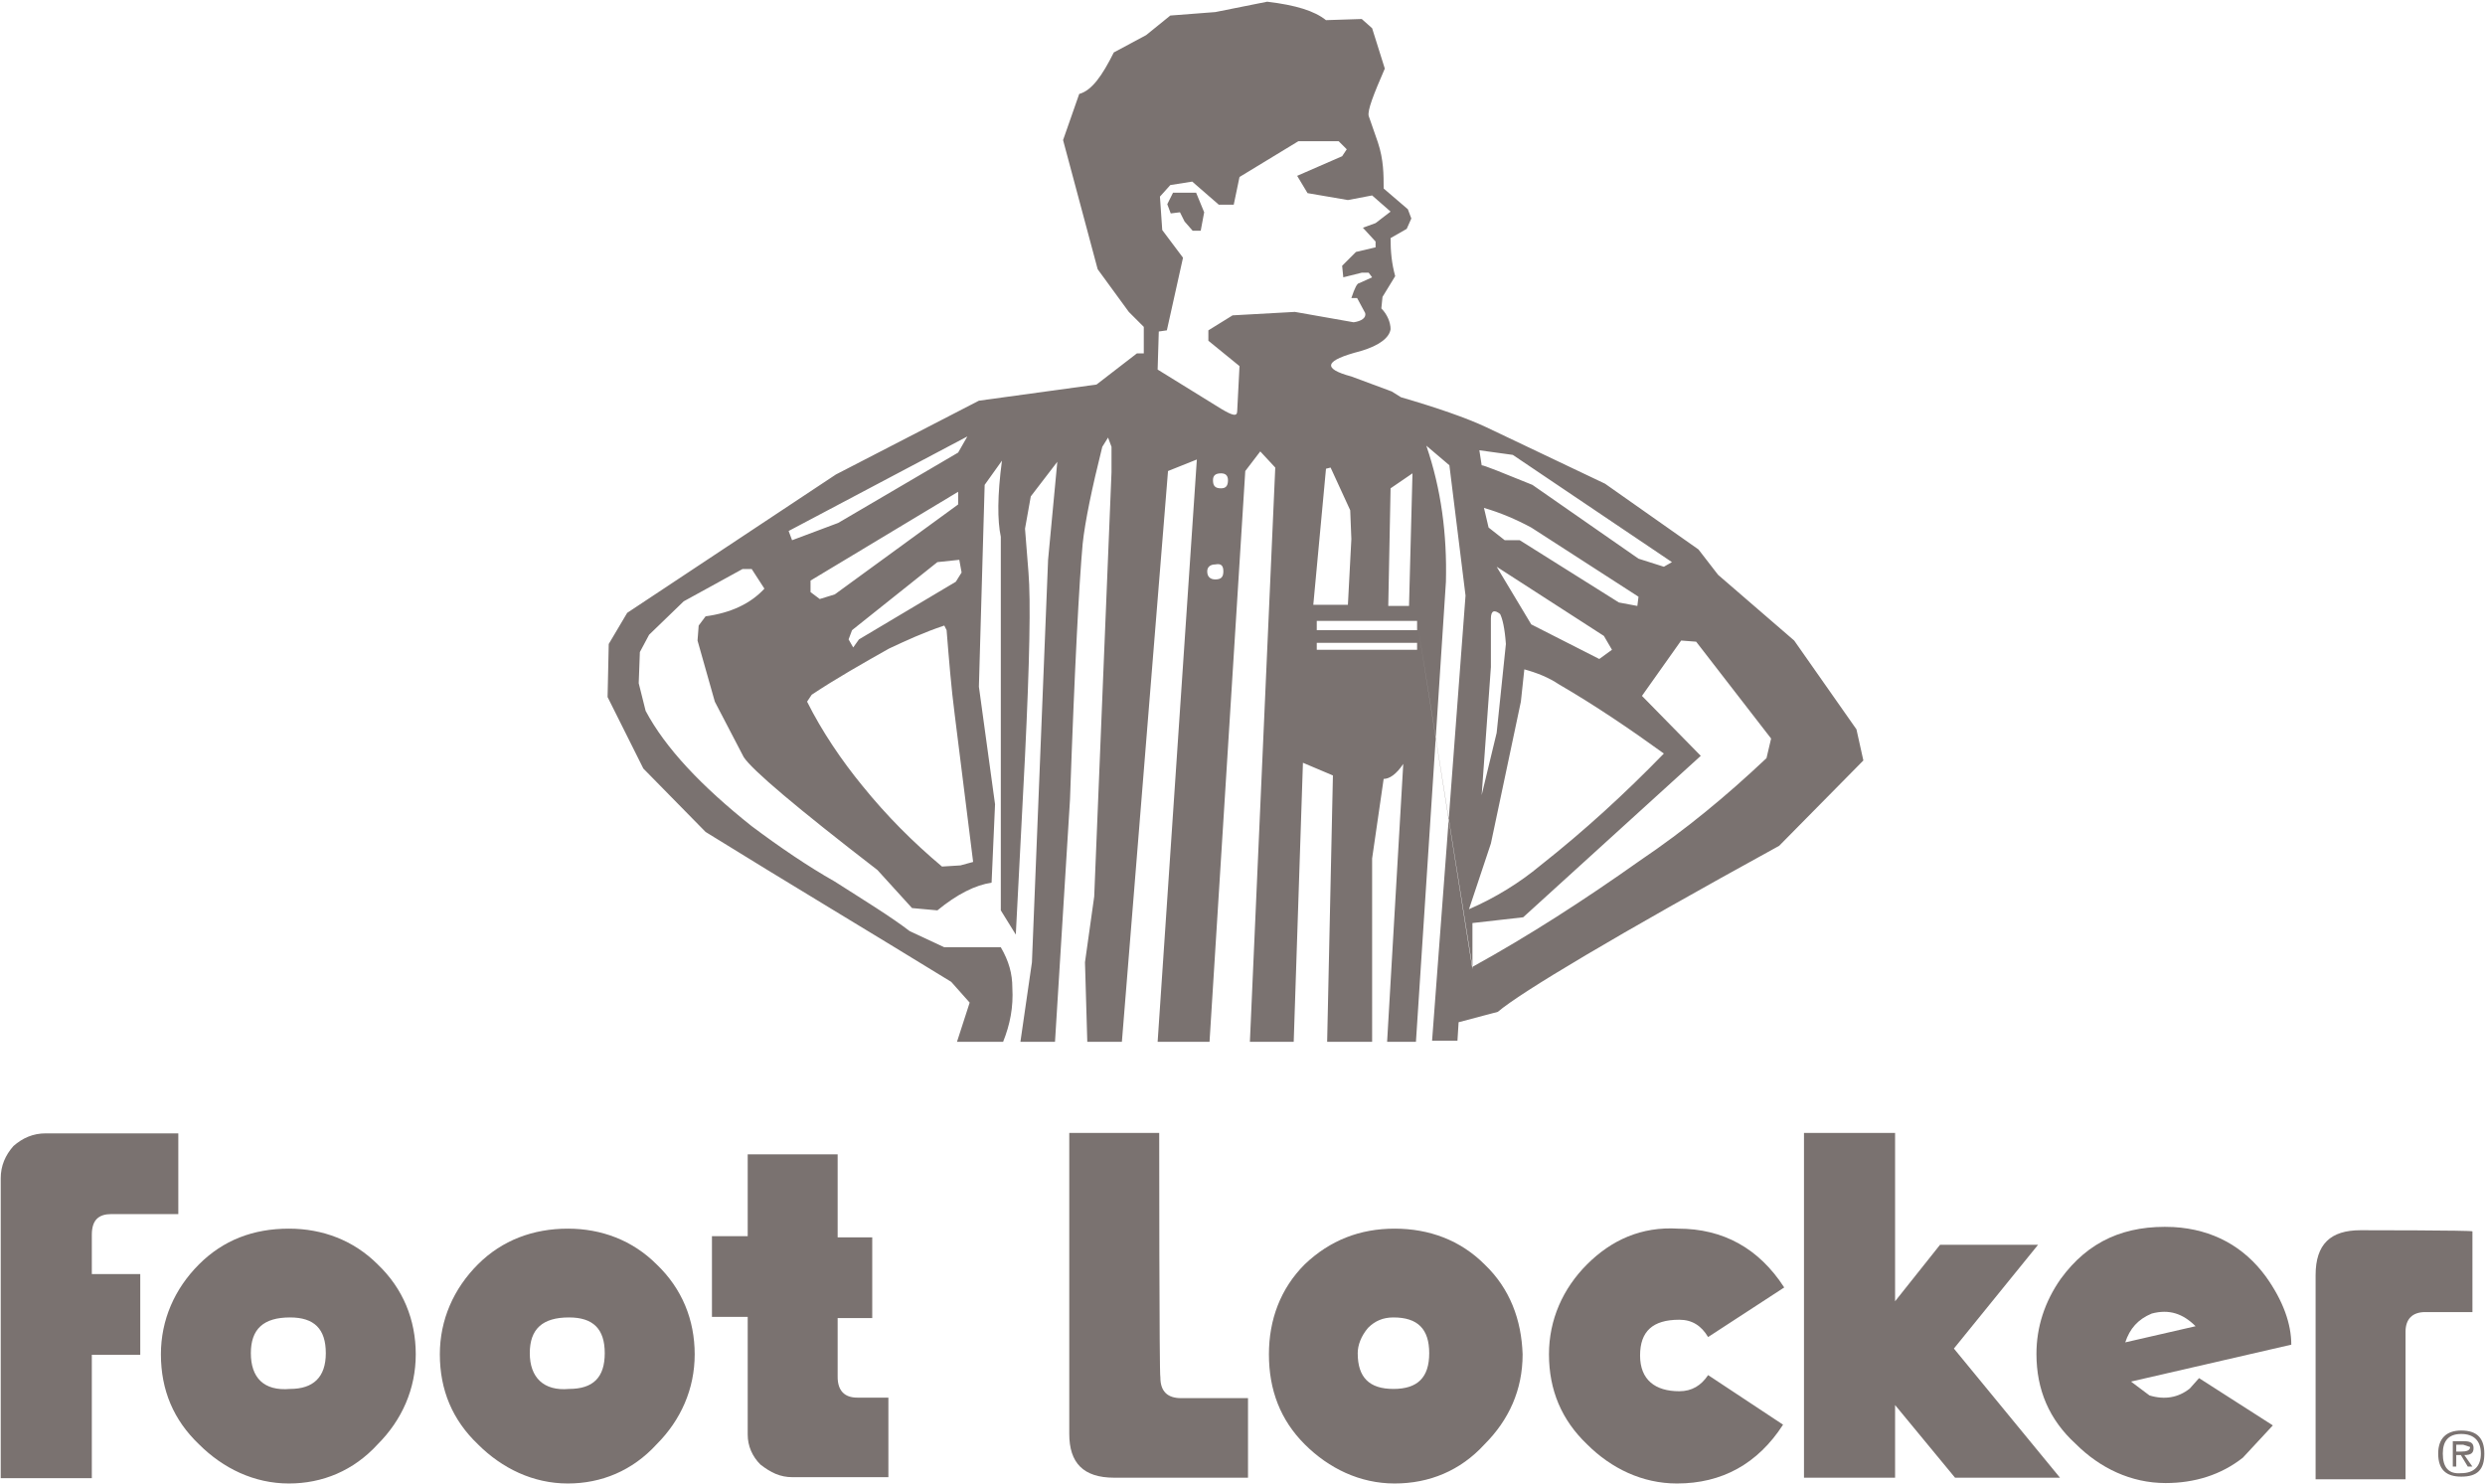
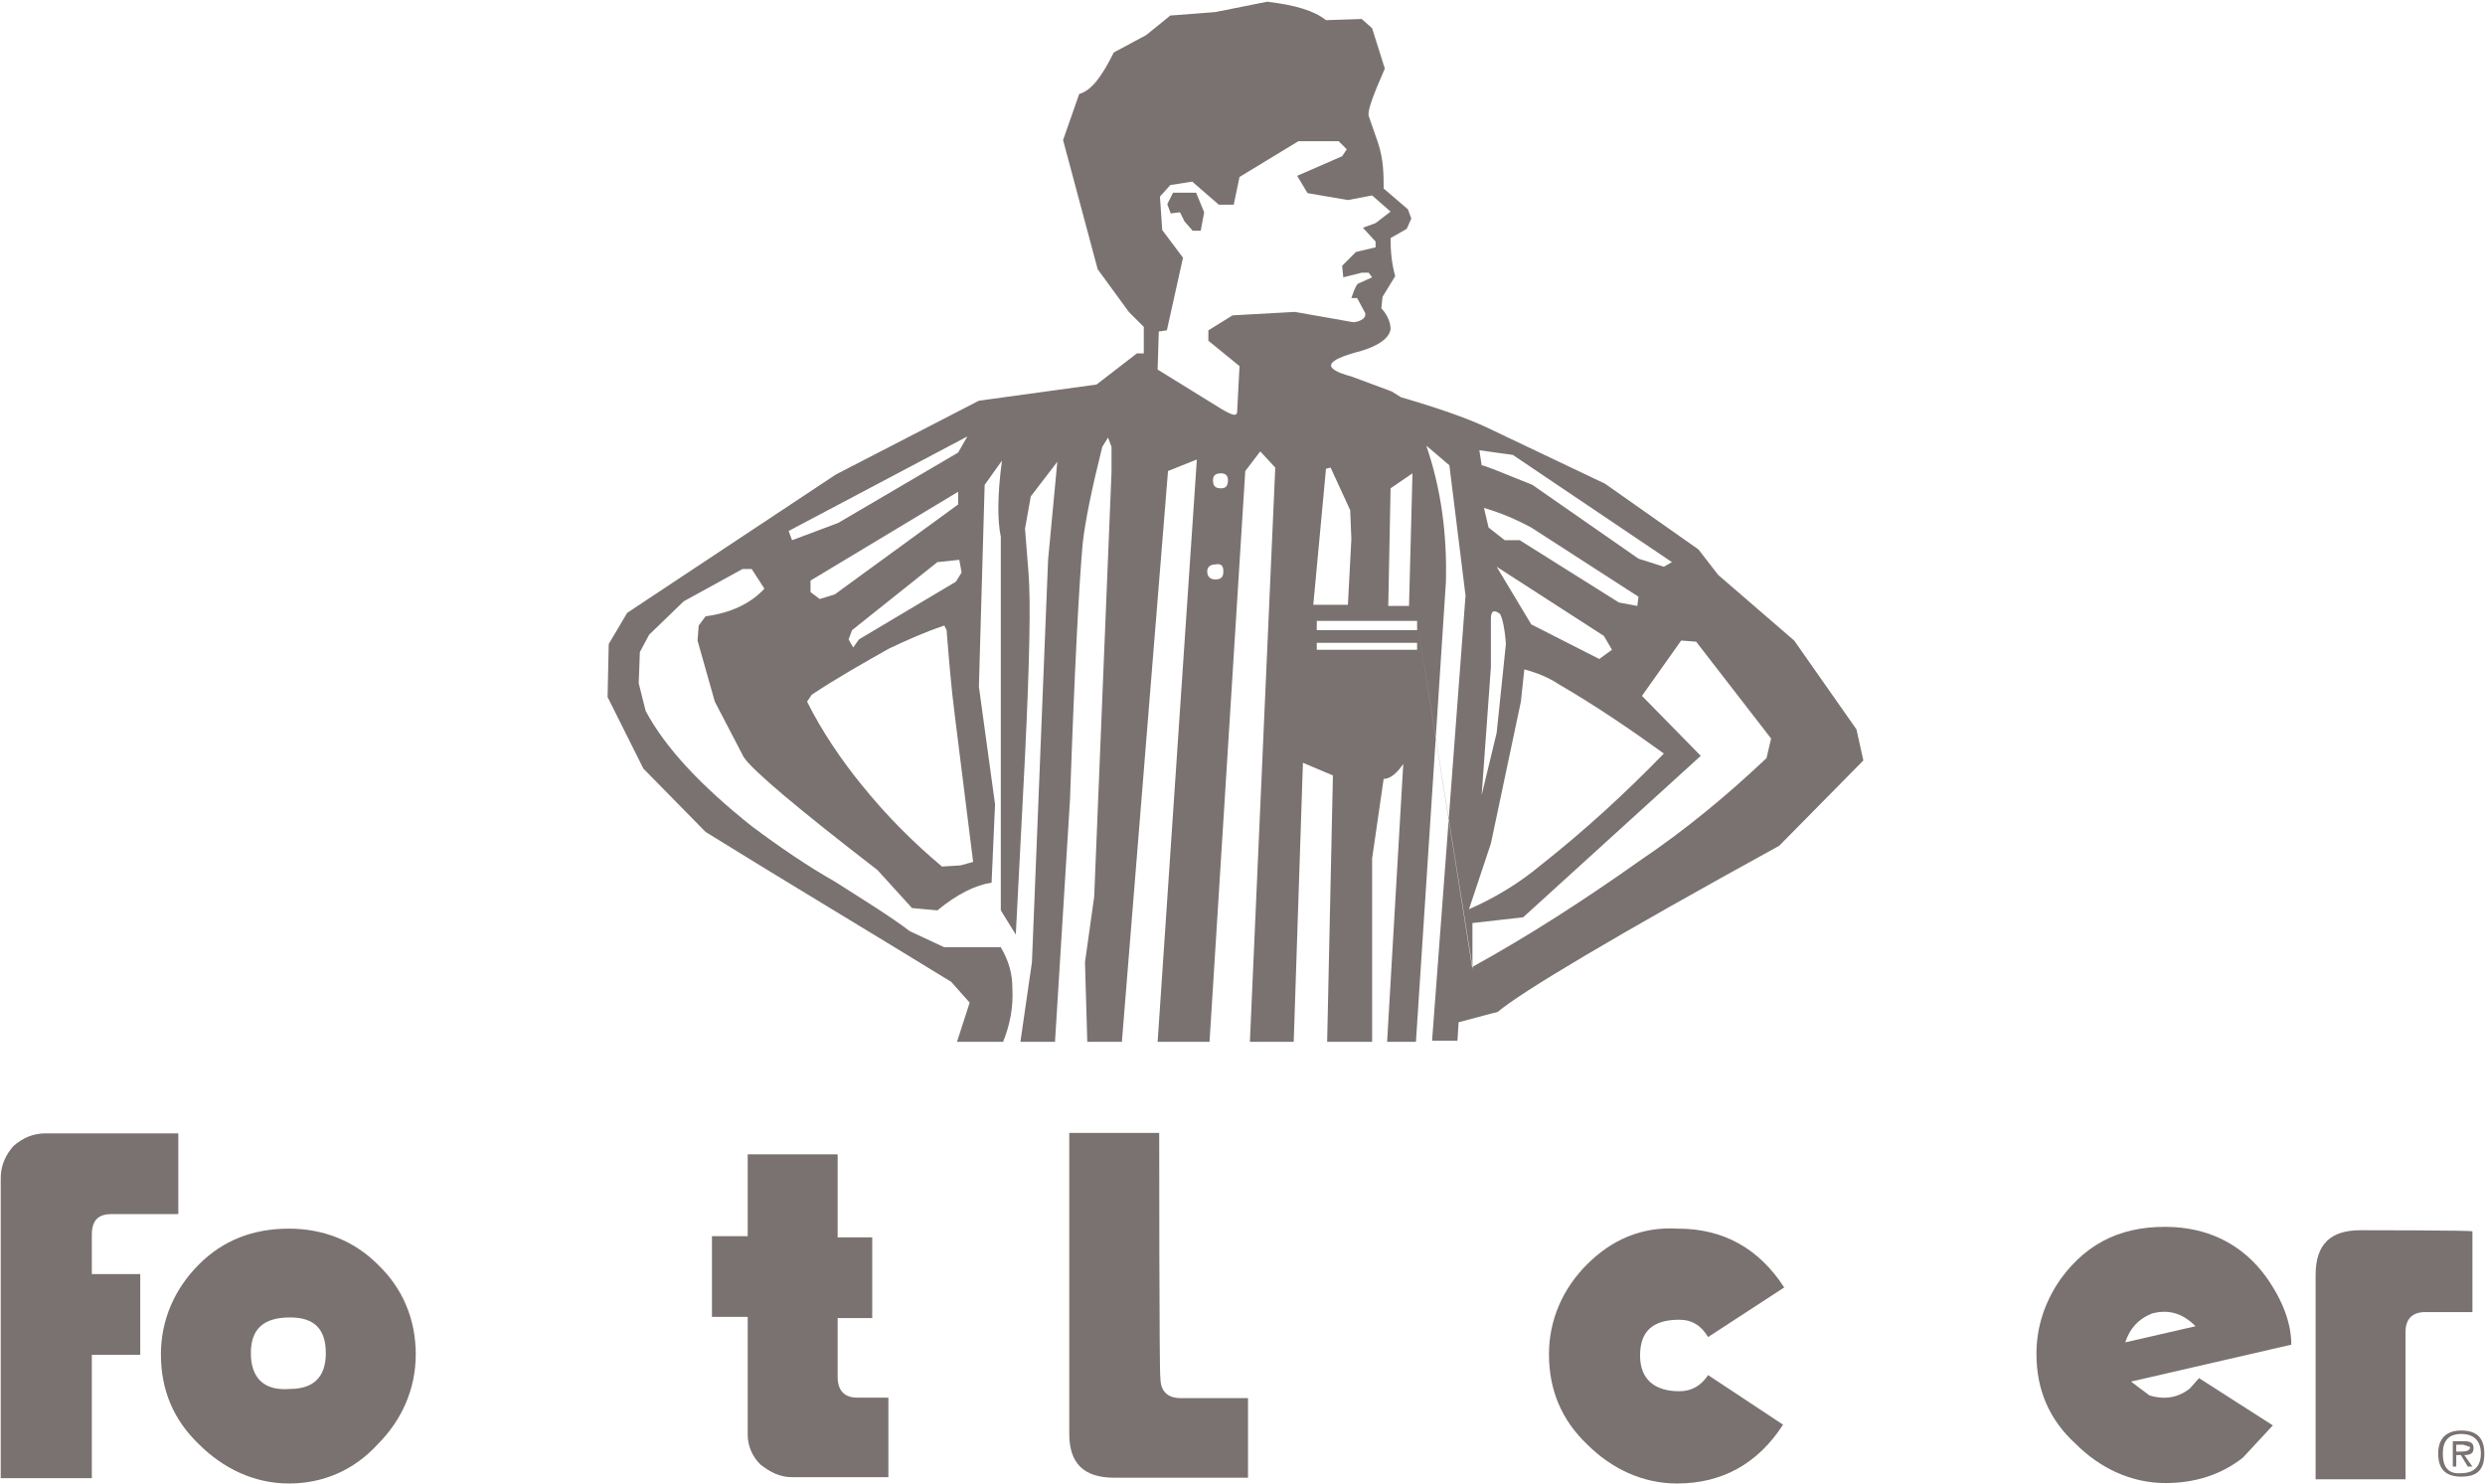
<svg xmlns="http://www.w3.org/2000/svg" xmlns:ns1="http://www.inkscape.org/namespaces/inkscape" xmlns:ns2="http://sodipodi.sourceforge.net/DTD/sodipodi-0.dtd" version="1.0" id="svg2" x="0px" y="0px" viewBox="0 0 368.5 220" enable-background="new 0 0 368.5 220" xml:space="preserve">
  <defs>
    <ns1:perspective id="perspective77" ns1:persp3d-origin="121.25 : 80.833333 : 1" ns1:vp_x="0 : 121.25 : 1" ns1:vp_y="0 : 1000 : 0" ns1:vp_z="242.5 : 121.25 : 1" ns2:type="inkscape:persp3d">
		</ns1:perspective>
    <ns1:perspective id="perspective2457" ns1:persp3d-origin="372.04724 : 350.78739 : 1" ns1:vp_x="0 : 526.18109 : 1" ns1:vp_y="0 : 1000 : 0" ns1:vp_z="744.09448 : 526.18109 : 1" ns2:type="inkscape:persp3d">
		</ns1:perspective>
  </defs>
  <ns2:namedview bordercolor="#666666" borderopacity="1.0" gridtolerance="10.0" guidetolerance="10.0" id="base" ns1:current-layer="svg2" ns1:cx="332.32873" ns1:cy="-11.358064" ns1:pageopacity="0.0" ns1:pageshadow="2" ns1:window-height="667" ns1:window-width="636" ns1:window-x="202" ns1:window-y="207" ns1:zoom="15.241237" objecttolerance="10.0" pagecolor="#ffffff" showgrid="false">
	</ns2:namedview>
  <g id="g2463" transform="matrix(1.71,0,0,1.71,-68.282,-68.991)">
    <g id="g16" transform="translate(48.82,42.394)">
      <path id="path18" fill-rule="evenodd" clip-rule="evenodd" fill="#7A7270" d="M56.3,47.3l1.1,1.7c-1.2,1.3-2.9,2.1-5.1,2.4    l-0.6,0.8l-0.1,1.3l1.5,5.3l2.5,4.8c0.7,1.1,4.6,4.4,11.6,9.8l3,3.3l2.2,0.2c1.7-1.4,3.3-2.2,4.7-2.4l0.3-6.8L76,57.5L76.5,40    l1.5-2.1c-0.4,3-0.4,5.2-0.1,6.6v32.4l1.3,2.1L80,63.5c0.4-8.2,0.5-13.5,0.3-15.9L80,43.8l0.5-2.8l2.3-3L82,46.5l-1.4,34.9l-1,6.9    h3l1.3-21c0.4-11.5,0.8-18.9,1.1-22.2c0.2-1.9,0.8-4.8,1.7-8.4l0.5-0.8l0.3,0.8v2.2L86,75.7l-0.8,5.7l0.2,6.9h3l4-49.5l2.5-1    l-3.4,50.5h4.5l3.1-49.5l1.3-1.7l1.3,1.4l-2.2,49.8h3.8l0.8-24.2l2.6,1.1l-0.5,23.1h3.9V72.4l1-6.9c0.5,0,1.1-0.4,1.7-1.3    l-1.4,24.1h2.5l2.6-39.9c0.1-4.1-0.4-8-1.7-11.8l2,1.7l1.4,11.3l-2.9,38.6h2.2l0.1-1.6l3.4-0.9c2-1.7,10.2-6.6,24.4-14.4l7.3-7.4    l-0.6-2.7l-5.4-7.7l-6.6-5.7l-1.7-2.2l-8.1-5.7L120,35c-1.7-0.8-4.3-1.7-7.4-2.6l-0.8-0.5l-3.5-1.3c-2.6-0.7-2.3-1.4,0.8-2.2    c1.7-0.5,2.5-1.2,2.6-1.9c0-0.6-0.3-1.3-0.8-1.8l0.1-1l1.1-1.8c-0.3-1.1-0.4-2.1-0.4-3.3l1.4-0.8l0.4-0.9l-0.3-0.8l-2.1-1.8    c0-1.2,0-2.5-0.5-4l-0.8-2.3c-0.1-0.5,0.4-1.8,1.4-4.1l-1.1-3.5l-0.9-0.8l-3.1,0.1c-1-0.8-2.6-1.3-5.1-1.6l-4.5,0.9l-3.9,0.3    l-2.1,1.7l-2.8,1.5c-1,2-1.9,3.3-3,3.6l-1.4,4l3,11.2L89,25l1.3,1.3v2.3h-0.6l-3.5,2.7l-10.2,1.4l-12.4,6.4L45.5,51.1l-1.6,2.7    l-0.1,4.6l3.1,6.2l5.4,5.5c7.1,4.4,14.3,8.7,21.3,13l1.6,1.8l-1.1,3.4h4c0.6-1.5,0.9-3,0.8-4.7c0-1.2-0.3-2.3-1-3.5H73l-3-1.4    c-1.7-1.3-4-2.7-6.5-4.3c-2.3-1.3-4.8-3-7.2-4.8c-4.4-3.5-7.5-6.8-9.2-10l-0.6-2.4l0.1-2.7l0.8-1.5l3-2.9l5.1-2.8L56.3,47.3z     M61.4,49.3v-1l12.8-7.7v1.1l-10.7,7.8l-1.3,0.4L61.4,49.3z M59.8,44.8L59.5,44l15.5-8.2l-0.8,1.4l-10.4,6.1L59.8,44.8z     M74.5,47.6L74,48.4l-8.4,5l-0.5,0.7l-0.4-0.7l0.3-0.8l7.4-5.9l1.9-0.2L74.5,47.6z M73.2,52.6c0.2,2.5,0.4,5,0.7,7.3l1.6,12.8    L74.4,73l-1.6,0.1c-2.5-2.1-4.8-4.4-6.9-7c-1.8-2.2-3.5-4.7-4.8-7.3l0.4-0.6c2.1-1.4,4.4-2.7,6.7-4c1.5-0.7,3-1.4,4.8-2L73.2,52.6    z M133.2,49.7l-0.1,0.8l-1.6-0.3l-8.6-5.4h-1.3l-1.4-1.1l-0.4-1.7c1.4,0.4,2.8,1,4.1,1.7L133.2,49.7z M135.4,47.1l-2.2-0.7    l-9.2-6.4c-2.7-1.1-4.2-1.7-4.4-1.7l-0.2-1.3l2.9,0.4l13.8,9.3L135.4,47.1z M107.9,10.9l-0.4,0.6l-3.9,1.7l0.9,1.5l3.5,0.6    l2.1-0.4l1.6,1.4l-1.3,1l-1.1,0.4l1.1,1.2v0.5l-1.7,0.4l-1.2,1.2l0.1,1l1.6-0.4h0.6l0.3,0.4l-1.1,0.5c-0.2,0-0.4,0.4-0.7,1.3h0.5    l0.7,1.3c0.1,0.4-0.3,0.7-1,0.8l-5.1-0.9L98,25.3l-2.1,1.3v0.9l2.7,2.2l-0.2,3.9c0,0.5-0.4,0.4-1.4-0.2L91.5,30l0.1-3.3l0.7-0.1    l1.4-6.3l-1.8-2.4L91.7,15l0.9-1l1.9-0.3l2.3,2h1.3l0.5-2.4l5.1-3.1h3.5L107.9,10.9z M96.3,39.6c0-0.4,0.2-0.6,0.7-0.6    c0.4,0,0.6,0.2,0.6,0.6c0,0.5-0.2,0.7-0.6,0.7C96.5,40.3,96.3,40.1,96.3,39.6z M97.2,47.5c0,0.5-0.2,0.7-0.7,0.7    c-0.4,0-0.7-0.2-0.7-0.7c0-0.4,0.3-0.6,0.7-0.6C97,46.8,97.2,47,97.2,47.5z M106.1,38.6l0.4-0.1l1.7,3.7l0.1,2.5l-0.3,5.7H105    L106.1,38.6z M111.7,40.3l1.9-1.3l-0.3,11.5h-1.8L111.7,40.3z M130.2,53.1l0.7,1.2l-1.1,0.8l-5.9-3l-3-5L130.2,53.1z M123,58.8    l0.3-2.8c1.1,0.3,2.1,0.7,3,1.3c3.1,1.8,6.2,3.9,9.1,6c-3.4,3.5-6.9,6.7-10.7,9.7c-1.8,1.5-3.9,2.8-6.2,3.8l1.9-5.7L123,58.8z     M120.4,55.8v-4.2c0-0.7,0.3-0.8,0.8-0.4c0.2,0.4,0.4,1.2,0.5,2.6l-0.8,7.7l-1.3,5.4L120.4,55.8z M114,53.7v0.6h-8.7v-0.6H114z     M114,51.8v0.8h-8.7v-0.8H114l4.8,30.2v-4l4.4-0.5l15.4-14l-5.1-5.2l3.4-4.8l1.3,0.1l6.5,8.4l-0.4,1.7c-3.5,3.3-7,6.2-11,8.9    c-4.8,3.4-9.6,6.5-14.5,9.2L114,51.8z" />
    </g>
    <g id="g20" transform="translate(90.956,56.754)">
      <path id="path22" fill-rule="evenodd" clip-rule="evenodd" fill="#7A7270" d="M52.7,0.3h-2l-0.5,1l0.3,0.8L51.3,2l0.4,0.8l0.7,0.8    h0.7L53.4,2L52.7,0.3z" />
    </g>
    <g id="g24" transform="translate(56.671,129.15)">
      <path id="path26" fill-rule="evenodd" clip-rule="evenodd" fill="#7A7270" d="M55.9,11.3h-7.8v7.1h-3.1v7h3.1v10.2    c0,1,0.4,1.9,1.1,2.6c0.9,0.7,1.7,1.1,2.8,1.1h8.3v-6.9h-2.7c-1.1,0-1.7-0.6-1.7-1.8v-5.1h3v-7h-3L55.9,11.3z" />
    </g>
    <g id="g28" transform="translate(83.657,127.494)">
      <path id="path30" fill-rule="evenodd" clip-rule="evenodd" fill="#7A7270" d="M56.8,11.1H49v26.1c0,2.5,1.2,3.8,3.9,3.8h11.6v-6.9    h-5.8c-1.2,0-1.8-0.6-1.8-1.8C56.8,32.2,56.8,11.1,56.8,11.1z" />
    </g>
    <g id="g32" transform="translate(177.438,134.832)">
      <path id="path34" fill-rule="evenodd" clip-rule="evenodd" fill="#7A7270" d="M67.2,12.2c-2.6,0-3.9,1.2-3.9,3.9v17.7h7.8V21    c0-1.1,0.6-1.7,1.7-1.7h4.1v-7C76.9,12.2,67.2,12.2,67.2,12.2z" />
    </g>
    <g id="g36" transform="translate(3.094,127.533)">
      <path id="path38" fill-rule="evenodd" clip-rule="evenodd" fill="#7A7270" d="M40.8,11.1c-1.1,0-2,0.4-2.8,1.1    c-0.7,0.8-1.1,1.7-1.1,2.8V41h7.9V30.3h4.2v-7h-4.2v-3.4c0-1.3,0.6-1.8,1.7-1.8h5.8v-7C52.3,11.1,40.8,11.1,40.8,11.1z" />
    </g>
    <g id="g40" transform="translate(15.285,134.596)">
      <path id="path42" fill-rule="evenodd" clip-rule="evenodd" fill="#7A7270" d="M57.4,15.4c-2.1-2.1-4.8-3.1-7.7-3.1    c-3.1,0-5.7,1-7.8,3.1c-2.1,2.1-3.3,4.8-3.3,7.8c0,3.1,1.1,5.7,3.3,7.8c2.1,2.1,4.8,3.4,7.8,3.4c2.9,0,5.6-1.1,7.7-3.4    c2.1-2.1,3.3-4.8,3.3-7.8C60.7,20.2,59.6,17.5,57.4,15.4z M46.4,23.1c0-2.1,1.1-3.1,3.4-3.1c2.1,0,3.1,1,3.1,3.1s-1.1,3.1-3.1,3.1    C47.5,26.4,46.4,25.2,46.4,23.1z" />
    </g>
    <g id="g44" transform="translate(36.274,134.596)">
-       <path id="path46" fill-rule="evenodd" clip-rule="evenodd" fill="#7A7270" d="M60.6,15.4c-2.1-2.1-4.8-3.1-7.7-3.1    c-3,0-5.7,1-7.8,3.1c-2.1,2.1-3.3,4.8-3.3,7.8c0,3.1,1.1,5.7,3.3,7.8c2.1,2.1,4.8,3.4,7.8,3.4c2.9,0,5.6-1.1,7.7-3.4    c2.1-2.1,3.3-4.8,3.3-7.8S62.8,17.5,60.6,15.4z M49.6,23.1c0-2.1,1.1-3.1,3.4-3.1c2.1,0,3.1,1,3.1,3.1s-1,3.1-3.1,3.1    C50.8,26.4,49.6,25.2,49.6,23.1z" />
-     </g>
+       </g>
    <g id="g48" transform="translate(98.571,134.596)">
-       <path id="path50" fill-rule="evenodd" clip-rule="evenodd" fill="#7A7270" d="M70.1,15.4c-2.1-2.1-4.8-3.1-7.8-3.1    c-3,0-5.6,1-7.8,3.1c-2.1,2.1-3.1,4.8-3.1,7.8c0,3.1,1,5.7,3.1,7.8c2.1,2.1,4.8,3.4,7.8,3.4c3,0,5.7-1.1,7.8-3.4    c2.1-2.1,3.3-4.7,3.3-7.8C73.3,20.2,72.3,17.5,70.1,15.4z M60,20.9c0.6-0.6,1.3-0.9,2.2-0.9c2.1,0,3.1,1,3.1,3.1s-1,3.1-3.1,3.1    c-2.1,0-3.1-1-3.1-3.1C59.1,22.4,59.4,21.6,60,20.9z" />
-     </g>
+       </g>
    <g id="g52" transform="translate(119.757,134.596)">
      <path id="path54" fill-rule="evenodd" clip-rule="evenodd" fill="#7A7270" d="M57.8,15.4c-2.1,2.1-3.3,4.8-3.3,7.8    c0,3.1,1.1,5.7,3.3,7.8c2.1,2.1,4.8,3.4,7.8,3.4c3.9,0,7-1.7,9.2-5.1L68.3,25c-0.6,0.9-1.4,1.4-2.5,1.4c-2.1,0-3.4-1-3.4-3.1    s1.1-3.1,3.4-3.1c1.1,0,1.9,0.5,2.5,1.5l6.6-4.3c-2.2-3.4-5.3-5.1-9.2-5.1C62.5,12.1,59.9,13.3,57.8,15.4z" />
    </g>
    <g id="g56" transform="translate(186.669,149.902)">
      <path id="path58" fill-rule="evenodd" clip-rule="evenodd" fill="#7A7270" d="M66.7,14.5c-1.3,0-2,0.7-2,2c0,1.4,0.7,2,2,2    c1.4,0,2-0.6,2-2C68.7,15.2,68.1,14.5,66.7,14.5z M65.1,16.5c0-1.1,0.5-1.7,1.6-1.7s1.7,0.6,1.7,1.7s-0.6,1.7-1.7,1.7    C65.6,18.3,65.1,17.7,65.1,16.5z" />
    </g>
    <g id="g60" transform="translate(187.735,150.731)">
      <path id="path62" fill-rule="evenodd" clip-rule="evenodd" fill="#7A7270" d="M66.7,15.2c0-0.4-0.2-0.6-0.8-0.6h-1v2.2h0.3v-1h0.4    l0.6,1h0.4l-0.7-1C66.5,15.8,66.7,15.6,66.7,15.2z M65.2,15.5v-0.6h0.6l0.6,0.2c0,0.3-0.3,0.4-0.8,0.4    C65.6,15.5,65.2,15.5,65.2,15.5z" />
    </g>
    <g id="g64" transform="translate(138.971,127.494)">
-       <path id="path66" fill-rule="evenodd" clip-rule="evenodd" fill="#7A7270" d="M65.3,25.7V11.1h-7.9V41h7.9v-6.3l5.2,6.3h9.1    l-9.2-11.2l7.3-9h-8.5L65.3,25.7z" />
-     </g>
+       </g>
    <g id="g68" transform="translate(156.33,134.358)">
      <path id="path70" fill-rule="evenodd" clip-rule="evenodd" fill="#7A7270" d="M82.3,22.6c0-1.8-0.7-3.8-2.2-5.9    c-1.9-2.6-4.6-4.1-8-4.3c-4.2-0.2-7.4,1.2-9.8,4.5c-1.4,2-2.1,4.2-2.1,6.5c0,3.1,1.1,5.7,3.4,7.8c2.1,2.1,4.8,3.4,7.8,3.4    c2.5,0,4.8-0.7,6.7-2.2l2.6-2.8l-6.4-4.1l-0.8,0.9c-1,0.8-2.2,1-3.5,0.6l-1.6-1.2L82.3,22.6z M70.2,19.9c1.5-0.4,2.7,0,3.8,1.1    l-6.1,1.4C68.3,21.2,69,20.4,70.2,19.9z" />
    </g>
  </g>
</svg>